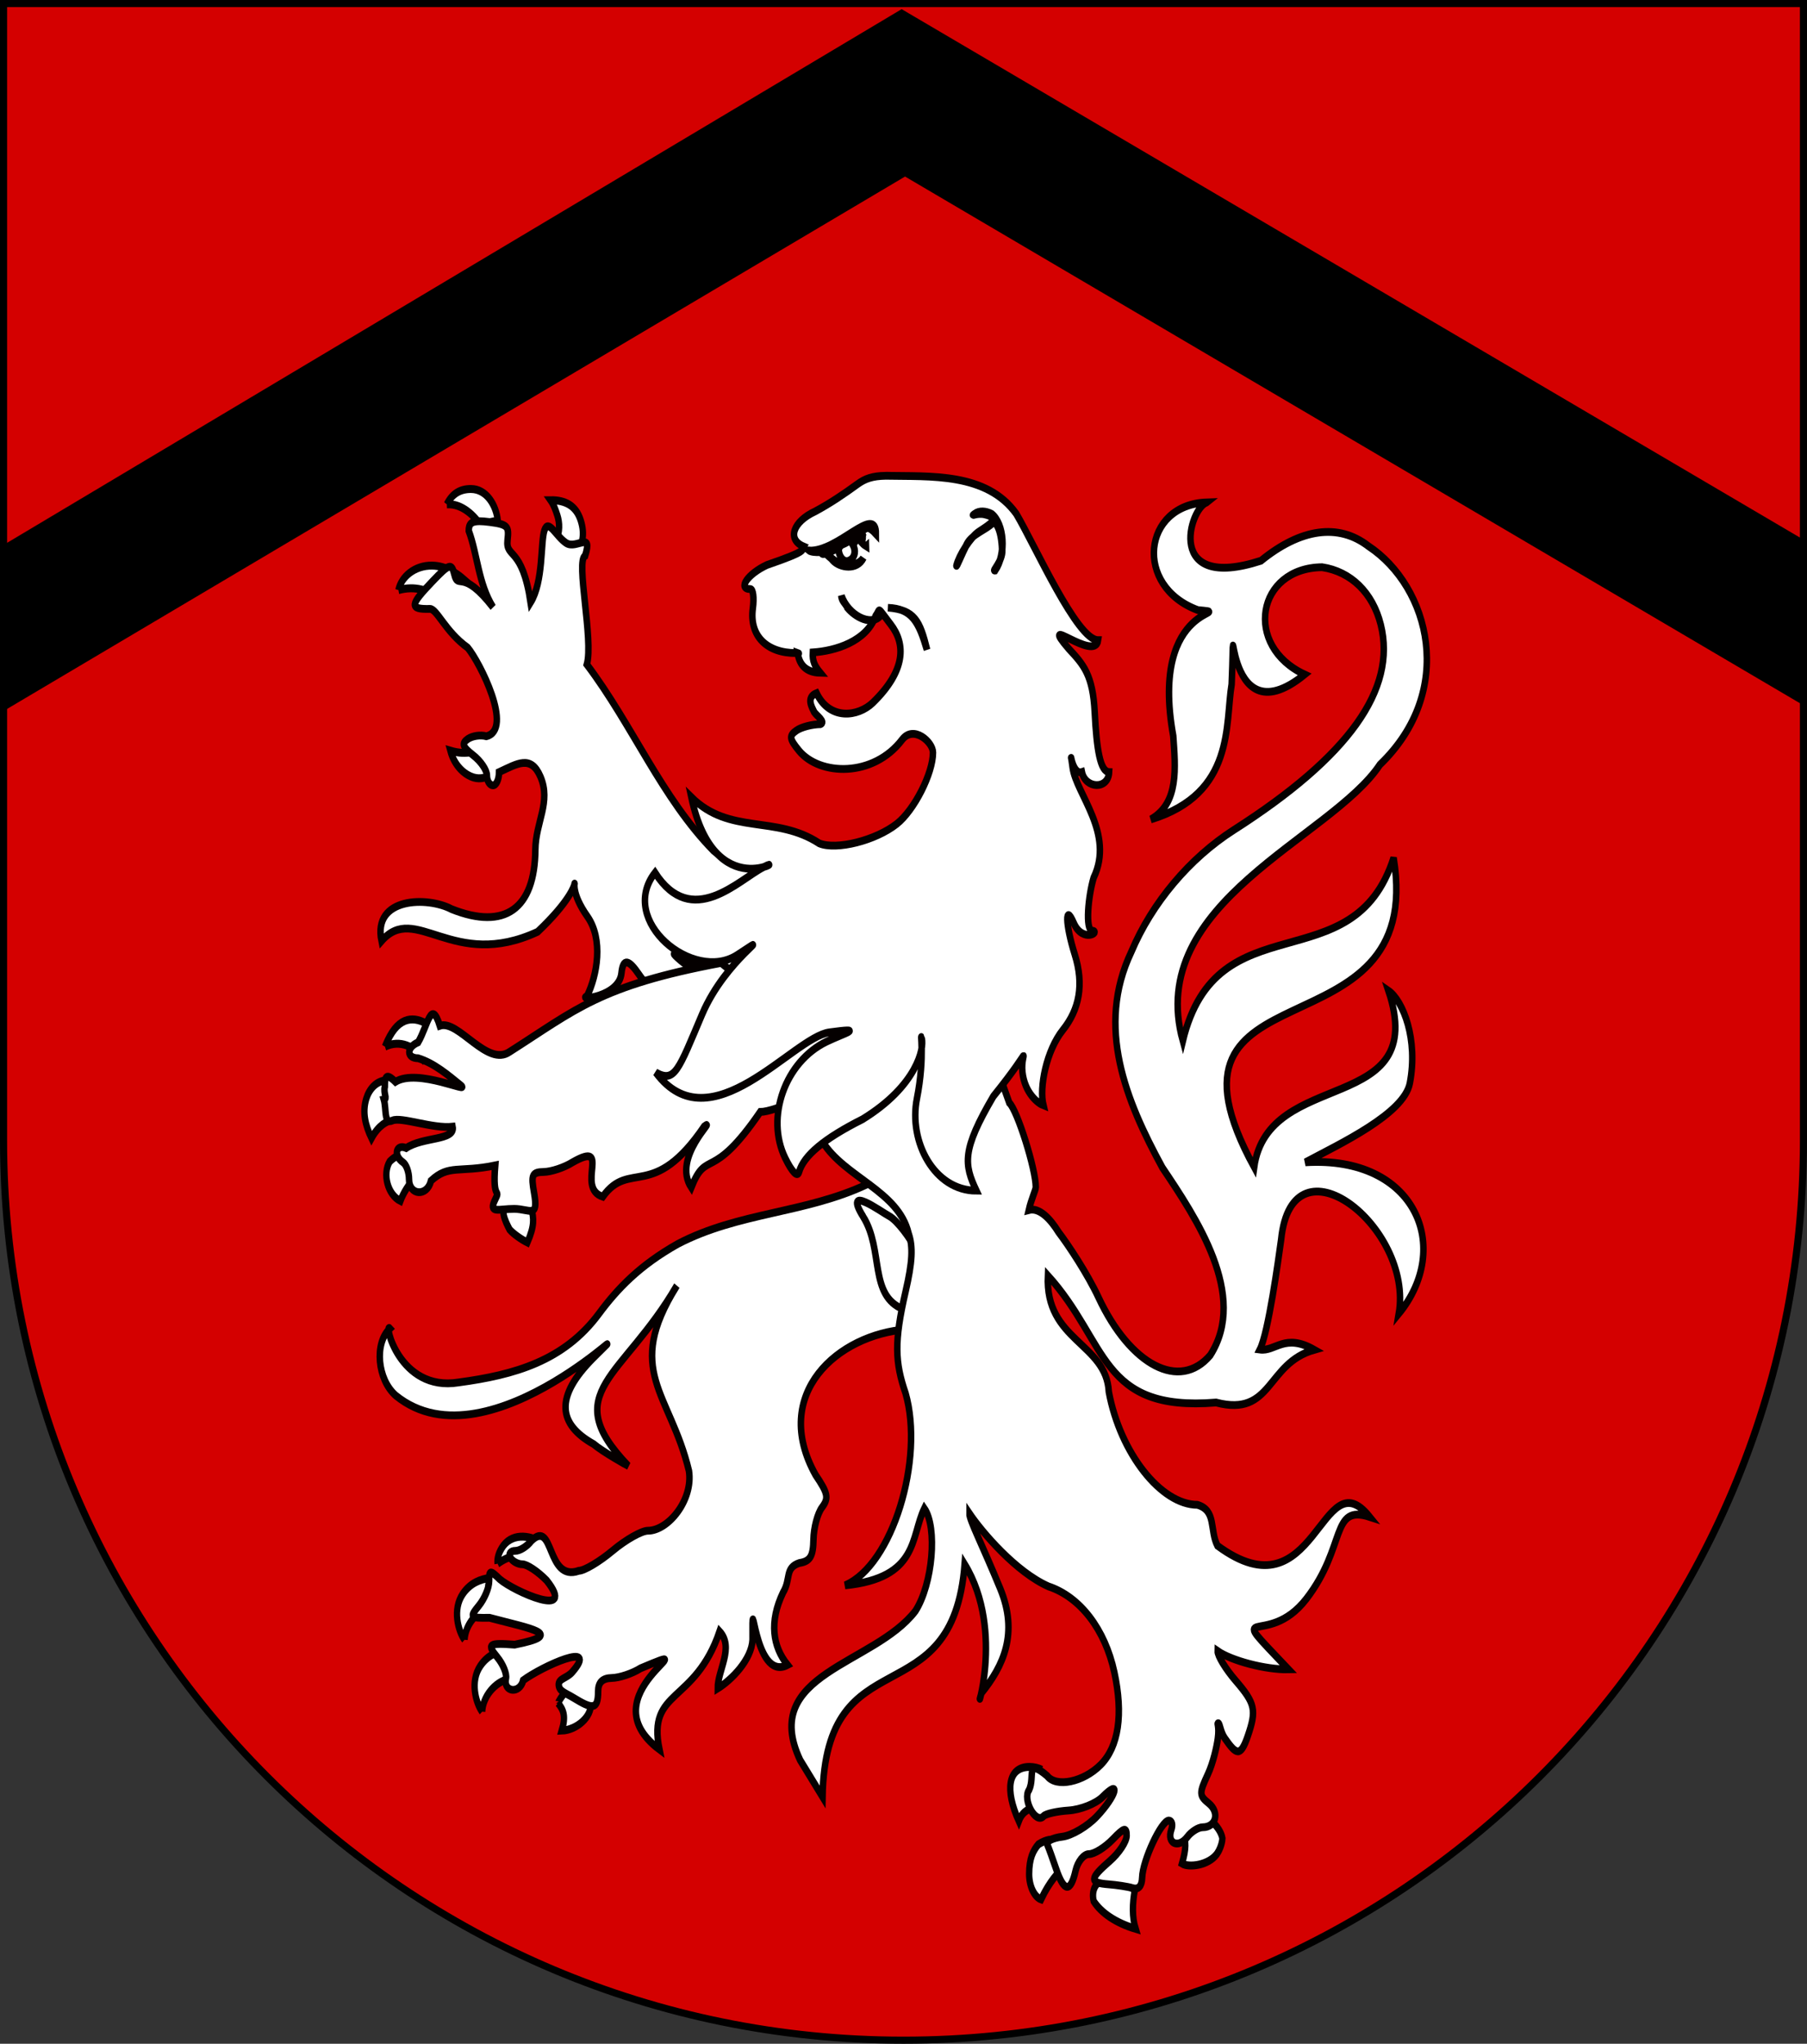
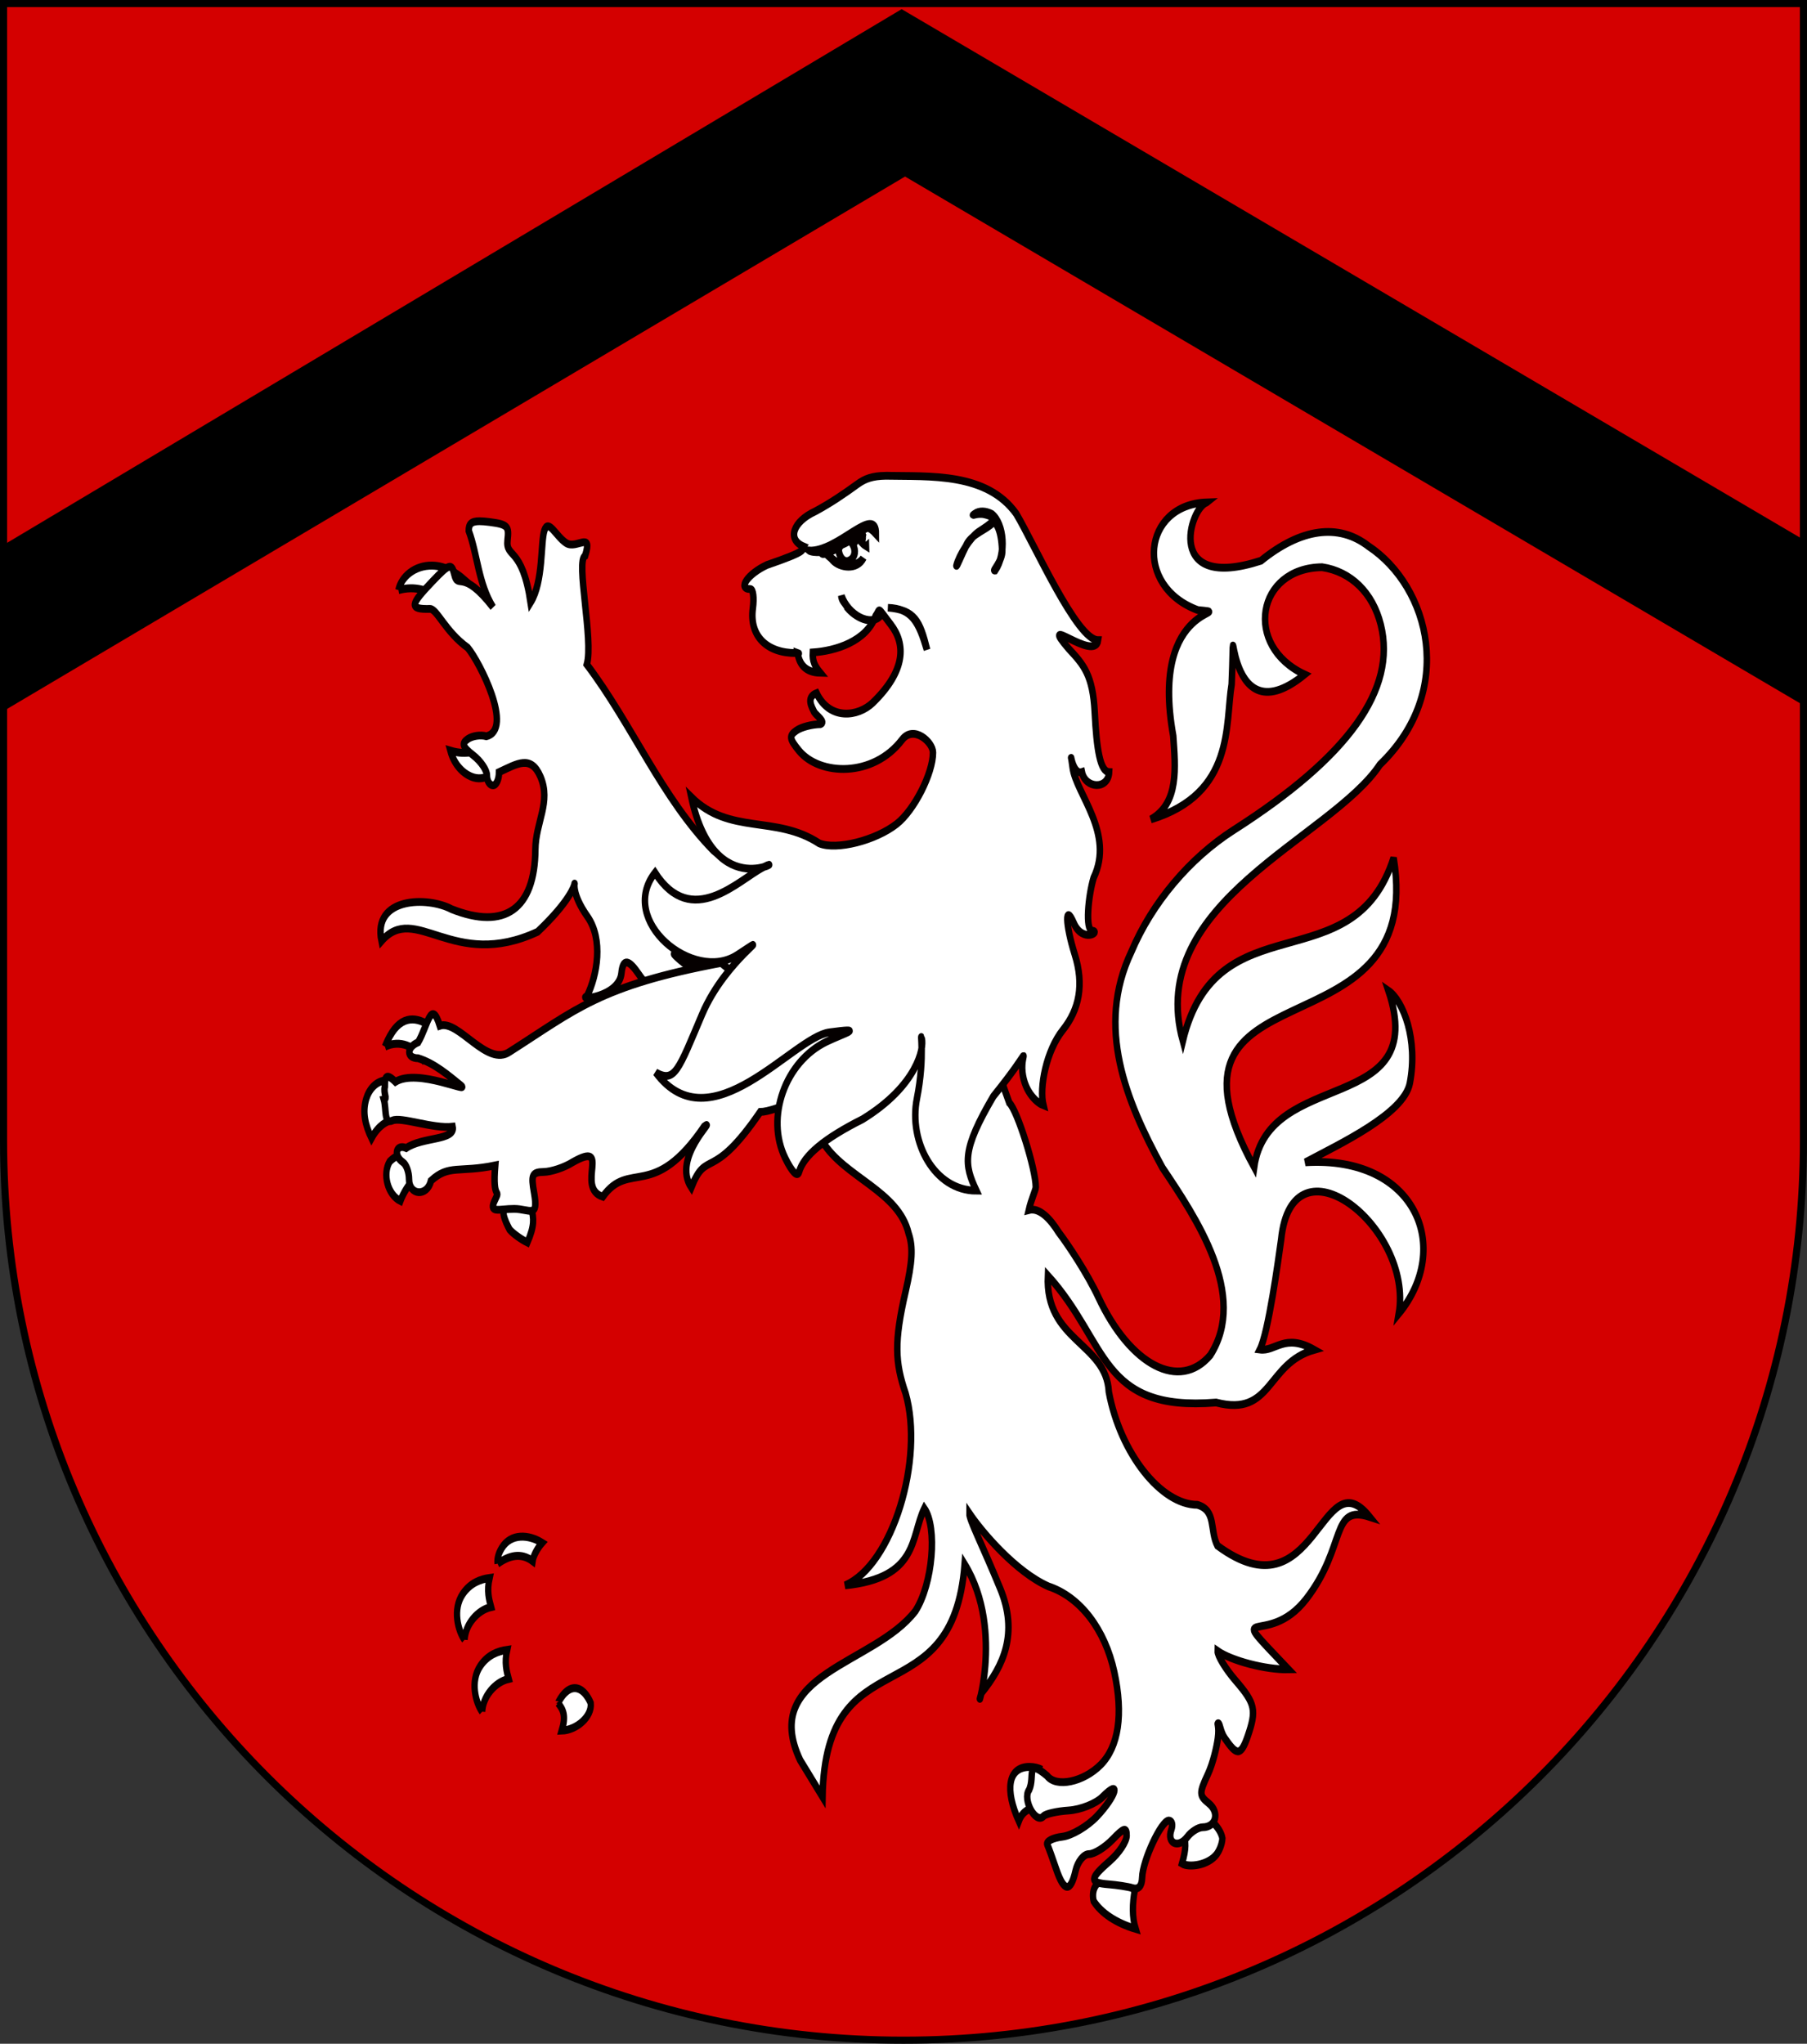
<svg xmlns="http://www.w3.org/2000/svg" xmlns:ns1="http://sodipodi.sourceforge.net/DTD/sodipodi-0.dtd" xmlns:ns2="http://www.inkscape.org/namespaces/inkscape" version="1.1" width="763" height="863" id="svg2" ns1:version="0.32" ns2:version="0.91 r13725" ns1:docname="Wappen Familie Hengisford2.svg" ns2:output_extension="org.inkscape.output.svg.inkscape">
  <rect width="100%" height="100%" fill="#333333" stroke="none" />
  <ns1:namedview ns2:window-height="1018" ns2:window-width="1920" ns2:pageshadow="2" ns2:pageopacity="0.0" guidetolerance="10.0" gridtolerance="10.0" objecttolerance="10.0" borderopacity="1.0" bordercolor="#666666" pagecolor="#ffffff" id="base" ns2:zoom="0.75086906" ns2:cx="428.93761" ns2:cy="431.5" ns2:window-x="-8" ns2:window-y="-8" ns2:current-layer="svg2" showgrid="true" ns2:window-maximized="1" showguides="false">
    <ns2:grid type="xygrid" id="grid7185" />
  </ns1:namedview>
  <defs id="defs4" />
  <g id="g7187">
    <path d="m 1.5,1.5 0,480 c 0,209.868 170.132,380 380,380 209.868,0 380,-170.132 380,-380 l 0,-480 L 1.5,1.5 l 0,0 z" id="path2850" style="fill:#d40000;fill-opacity:1;stroke:#000000;stroke-width:3;stroke-miterlimit:4;stroke-dasharray:none;stroke-opacity:1" ns2:connector-curvature="0" />
    <g style="fill:#ffffff;fill-opacity:1" transform="matrix(0.915,0,0,1.096,579.67,-255.493)" id="g4856">
      <g style="fill:#ffffff;fill-opacity:1;stroke-width:1.495;stroke-miterlimit:4;stroke-dasharray:none" transform="matrix(1.961,0,0,2.053,-1941.33,-150.33)" id="g3037">
        <path style="display:inline;fill:#ffffff;fill-opacity:1;stroke:#050000;stroke-width:1.495;stroke-miterlimit:4;stroke-dasharray:none;stroke-opacity:1" d="m 780.372,508.002 c -1.532,-1.705 -2.881,-5.71 -0.421,-8.604 1.812,-2.131 4.265,-2.775 6.304,-3.005 -0.684,2.464 -0.121,4.027 0.357,5.453 -3.28,0.61 -6.085,3.335 -6.24,6.157" id="path3039" ns2:connector-curvature="0" />
        <path style="display:inline;fill:#ffffff;fill-opacity:1;stroke:#050000;stroke-width:1.495;stroke-miterlimit:4;stroke-dasharray:none;stroke-opacity:1" d="m 784.01,480.232 c -0.088,-0.639 -0.025,-1.628 0.963,-2.927 2.165,-2.846 6.393,-2.552 9.51,-1.002 -0.821,0.736 -2.045,2.275 -2.25,3.426 -2.727,-1.644 -5.566,-1.034 -8.223,0.504" id="path3041" ns2:connector-curvature="0" />
        <path style="display:inline;fill:#ffffff;fill-opacity:1;stroke:#050000;stroke-width:1.495;stroke-miterlimit:4;stroke-dasharray:none;stroke-opacity:1" d="m 776.232,494.512 c -1.532,-1.705 -2.881,-5.71 -0.421,-8.604 1.812,-2.131 4.265,-2.775 6.304,-3.005 -0.684,2.464 -0.121,4.027 0.357,5.453 -3.28,0.61 -6.085,3.335 -6.24,6.157" id="path3043" ns2:connector-curvature="0" />
        <path style="display:inline;fill:#ffffff;fill-opacity:1;stroke:#050000;stroke-width:1.495;stroke-miterlimit:4;stroke-dasharray:none;stroke-opacity:1" d="m 802.162,503.574 c -2.4,0 -3.937,2.83 -3.944,2.807 1.303,1.272 1.915,2.433 0.896,5.164 3.429,-0.095 7.156,-2.586 6.805,-5.164 0,0 -1.336,-2.807 -3.758,-2.807" id="path3045" ns2:connector-curvature="0" />
      </g>
-       <path ns1:nodetypes="cccscccsccccssccsssccssccssccssssccccccccssccsssssss" id="path3047" d="m -218.478,684.161 c -3.28,0.195 -7.644,1.837 -15.107,5.335 -28.42,11.144 -59.072,10.62 -87.151,22.875 -17.551,8.254 -27.754,17.166 -36.373,26.871 -16.143,18.18 -38.818,23.579 -64.806,26.497 -27.649,3.743 -34.706,-23.812 -31.644,-20.794 -7.33,5.631 -5.847,19.637 2.707,25.865 43.717,29.679 119.884,-38.619 91.255,-14.63 -18.119,15.182 -16.356,25.627 0,33.302 4.074,2.881 15.247,8.161 15.981,8.406 -32.623,-28.612 -2.486,-33.464 22.443,-69.432 -24.606,32.932 -3.137,41.047 5.589,71.372 2.015,11.24 -9.567,23.036 -18.95,23.036 -2.87,0 -10.205,3.451 -16.243,7.679 -6.037,4.228 -13.067,7.72 -15.631,7.76 -15.113,4.475 -11.308,-20.21 -21.919,-11.559 -1.899,2.118 -5.215,3.88 -7.423,3.88 -2.208,0 -3.22,1.164 -2.27,2.587 0.95,1.423 3.453,2.587 5.589,2.587 2.136,0 7.172,2.788 11.178,6.224 14.316,15.135 -15.103,4.21 -21.657,-0.485 -4.429,-3.576 -4.89,-3.551 -4.89,0.727 -2e-5,2.598 -2.155,6.838 -4.716,9.457 -4.437,4.539 -4.208,4.825 4.89,4.688 19.27,4.281 35.598,6.359 11.614,10.346 -12.124,-0.737 -12.974,-0.211 -7.947,4.931 2.608,2.667 4.378,6.304 3.93,8.083 -1.358,5.386 6.429,6.099 7.947,0.727 8.638,-5.324 35.564,-15.582 22.617,-3.152 -2.522,2.413 -6.375,2.445 -6.2,4.931 0.175,2.486 2.99,3.024 6.899,5.011 8.419,4.282 11.265,4.868 11.265,-2.506 -6e-5,-3.455 1.961,-5.11 6.287,-5.173 3.458,-0.051 9.431,-1.685 13.273,-3.718 34.678,-12.219 -25.303,9.982 8.733,31.281 -5.691,-23.428 16.217,-17.228 27.77,-45.507 6.833,6.23 -0.926,14.92 -0.873,21.986 6.293,-3.238 15.646,-11.08 16.068,-18.752 -0.136,-24.53 0.11,16.669 16.155,9.7 -6.868,-7.183 -8.567,-16.587 -2.096,-27.886 3.804,-5.29 0.674,-9.485 7.51,-11.397 5.01,-0.658 6.414,-2.562 6.549,-9.053 0.094,-4.51 1.861,-10.06 3.93,-12.367 3.218,-3.589 2.781,-5.428 -2.969,-12.529 -20.828,-31.155 10.137,-54.157 42.266,-56.096 14.046,0 14.554,-0.243 10.13,-4.769 -5.756,-5.887 -5.939,-10.377 -0.437,-16.004 5.099,-5.216 0.704,-13.575 -8.733,-27.725 -5.48,-8.216 -6.855,-6.284 -6.986,-8.406 -0.131,-2.122 4.434,0.134 6.462,-0.081 5.909,-0.627 6.12,-0.312 1.135,-2.991 -1.59,-0.855 -3.184,-1.249 -5.152,-1.132 l 0,-10e-6 z" style="display:inline;fill:#ffffff;fill-opacity:1;stroke:#050000;stroke-width:3;stroke-miterlimit:4;stroke-dasharray:none;stroke-opacity:1" ns2:connector-curvature="0" />
-       <path ns1:nodetypes="cscsz" id="path3049" d="m -235.208,701.838 c 9.626,12.942 2.521,30.4 18.587,35.712 6.794,2.247 7.339,-9 5.644,-22.927 -2.193,-4.247 -8.712,-11.457 -12.203,-12.976 -3.491,-1.519 -21.654,-12.75 -12.028,0.192 l 0,0 z" style="display:inline;fill:#ffffff;fill-opacity:1;stroke:#050000;stroke-width:3;stroke-miterlimit:4;stroke-dasharray:none;stroke-opacity:1" ns2:connector-curvature="0" />
+       <path ns1:nodetypes="cccscccsccccssccsssccssccssccssssccccccccssccsssssss" id="path3047" d="m -218.478,684.161 l 0,-10e-6 z" style="display:inline;fill:#ffffff;fill-opacity:1;stroke:#050000;stroke-width:3;stroke-miterlimit:4;stroke-dasharray:none;stroke-opacity:1" ns2:connector-curvature="0" />
      <g style="fill:#ffffff;fill-opacity:1;stroke-width:1.495;stroke-miterlimit:4;stroke-dasharray:none" transform="matrix(1.961,0,0,2.053,-1941.33,-150.33)" id="g3053">
-         <path style="display:inline;fill:#ffffff;fill-opacity:1;stroke:#050000;stroke-width:1.495;stroke-miterlimit:4;stroke-dasharray:none;stroke-opacity:1" d="m 798.073,283.519 c -0.482,-1.199 -0.914,-2.1 -1.584,-2.873 3.458,-0.026 5.961,1.006 7.072,3.767 1.079,2.683 0.37,4.633 -0.961,6 -1.866,-1.348 -3.154,-1.962 -4.868,-2.216 0.976,-1.581 0.897,-3.294 0.341,-4.678" id="path3055" ns2:connector-curvature="0" />
-         <path style="display:inline;fill:#ffffff;fill-opacity:1;stroke:#050000;stroke-width:1.495;stroke-miterlimit:4;stroke-dasharray:none;stroke-opacity:1" d="m 772.058,281.423 c 1.29,-2.052 3.2,-2.884 5.663,-2.884 3.693,0 5.974,3.039 6.342,6 -1.716,0.079 -2.777,0.421 -3.851,1.06 -1.394,-1.826 -4.481,-4.39 -8.153,-4.176" id="path3057" ns2:connector-curvature="0" />
        <path style="display:inline;fill:#ffffff;fill-opacity:1;stroke:#050000;stroke-width:1.495;stroke-miterlimit:4;stroke-dasharray:none;stroke-opacity:1" d="m 760.672,297.52 c 0.659,-2.479 3.778,-4.655 7.935,-4.602 3.336,0.043 5.937,1.528 7.497,2.615 -3.198,0.567 -5.184,2.053 -5.996,3.416 -2.185,-1.352 -5.524,-2.317 -9.437,-1.429" id="path3059" ns2:connector-curvature="0" />
        <path style="display:inline;fill:#ffffff;fill-opacity:1;stroke:#050000;stroke-width:1.495;stroke-miterlimit:4;stroke-dasharray:none;stroke-opacity:1" d="m 781.241,326.682 c 0.971,1.324 1.478,2.146 4.449,3.483 -1.027,1.045 -4.164,3.233 -7.238,2.534 -2.348,-0.534 -4.633,-2.324 -5.559,-5.048 4.082,0.973 6.431,0.009 8.348,-0.969" id="path3061" ns2:connector-curvature="0" />
      </g>
      <path ns1:nodetypes="cccsssccsssscsscccscsssssccccczzcsss" id="path3063" d="m -412.309,433.927 c -3.816,0.022 -4.89,1.11 -4.89,3.718 4.038,9.105 4.391,20.217 11.178,29.422 -14.306,-15.392 -16.04,-6.558 -17.814,-12.609 -1.309,-4.464 -2.237,-4.233 -10.042,2.587 -10.45,9.13 -10.942,10.866 -1.223,10.669 3.177,-0.064 7.118,8.748 17.405,14.933 5.595,5.59 21.308,31.542 8.618,34.131 -2.622,-0.635 -6.467,-0.157 -8.558,1.051 -2.999,1.732 -2.426,3.072 2.532,6.305 3.458,2.255 6.287,5.706 6.287,7.76 -6e-5,2.053 1.257,3.799 2.794,3.799 1.537,3e-5 2.794,-2.292 2.794,-5.092 8.413,-3.259 14.751,-6.74 19.124,1.778 5.016,9.769 -2.251,17.533 -2.358,28.048 -0.232,22.852 -14.016,31.167 -38.685,22.956 -10.907,-4.865 -36.534,-4.752 -32.31,12.286 15.688,-15.123 32.806,11.681 72.041,-3.548 29.861,-23.647 7.969,-23.693 22.926,-5.958 7.53,8.928 4.557,22.636 -0.104,30.698 -5.092,1.78 14.723,0.597 15.866,-8.825 0.731,-6.029 3.532,-5.065 8.121,0.566 4.326,5.308 5.171,4.413 16.505,2.344 6.934,-1.266 11.702,-1.071 11.964,-3.314 0.262,-2.243 -1.444,1.607 -10.916,-5.658 -12.255,-9.4 58.822,33.813 66.182,-2.723 4.443,-22.195 -9.217,-29.956 -41.207,-34.539 -0.349,-1.839 0.538,1.987 -8.209,-3.88 -23.824,-20.231 -37.314,-48.331 -58.421,-71.696 3.174,-9.396 -5.256,-40.173 -0.786,-41.87 3.63,-9.825 -3.972,-2.339 -8.733,-4.931 -4.76,-2.591 -8.167,-9.501 -10.042,-4.931 -1.875,4.57 -0.357,19.68 -6.375,27.805 -3.964,-21.833 -11.582,-16.89 -10.654,-24.006 0.678,-5.199 0.309,-6.031 -8.209,-6.951 -1.938,-0.209 -3.531,-0.331 -4.803,-0.323 l -6e-5,0 z" style="display:inline;fill:#ffffff;fill-opacity:1;stroke:#050000;stroke-width:3;stroke-miterlimit:4;stroke-dasharray:none;stroke-opacity:1" ns2:connector-curvature="0" />
      <g style="fill:#ffffff;fill-opacity:1;stroke-width:1.495;stroke-miterlimit:4;stroke-dasharray:none" transform="matrix(1.961,0,0,2.053,-1941.33,-150.33)" id="g3065">
        <path style="display:inline;fill:#ffffff;fill-opacity:1;stroke:#050000;stroke-width:1.495;stroke-miterlimit:4;stroke-dasharray:none;stroke-opacity:1" d="m 757.79,389.518 c -2.333,0.119 -4.009,1.634 -4.701,3.48 -0.937,2.501 -0.234,4.911 1.246,7.369 1.694,-2.49 3.711,-3.19 4.87,-3.454 1.397,-1.717 1.602,-5.992 -1.416,-7.395" id="path3067" ns2:connector-curvature="0" />
        <path style="display:inline;fill:#ffffff;fill-opacity:1;stroke:#050000;stroke-width:1.495;stroke-miterlimit:4;stroke-dasharray:none;stroke-opacity:1" d="m 757.502,383.201 c 0.322,-0.655 0.866,-1.69 1.692,-2.691 2.899,-3.512 6.63,-2.741 9.815,-0.665 -1.66,1.81 -2.539,3.505 -2.952,5.224 -1.514,-1.76 -4.942,-3.282 -8.555,-1.869" id="path3069" ns2:connector-curvature="0" />
        <path style="display:inline;fill:#ffffff;fill-opacity:1;stroke:#050000;stroke-width:1.495;stroke-miterlimit:4;stroke-dasharray:none;stroke-opacity:1" d="m 762.796,403.89 c -2.006,-0.912 -3.627,0.439 -4.196,0.882 -1.693,2.295 -0.506,6.17 2.521,7.38 0.738,-1.579 1.999,-3.096 3.12,-4.028 0.395,-1.948 -6.6e-4,-3.579 -1.444,-4.235" id="path3071" ns2:connector-curvature="0" />
        <path style="display:inline;fill:#ffffff;fill-opacity:1;stroke:#050000;stroke-width:1.495;stroke-miterlimit:4;stroke-dasharray:none;stroke-opacity:1" d="m 786.848,412.128 c -2.765,1.238 -1.006,3.858 -0.018,5.386 0.902,0.825 2.716,1.844 4.189,2.429 1.716,-3.184 1.514,-4.501 0.943,-6.371 -1.747,-1.676 -3.492,-2.169 -5.114,-1.443" id="path3073" ns2:connector-curvature="0" />
      </g>
      <path ns1:nodetypes="ccccczccczccssccszcscccccccc" id="path3075" d="m -300.69,604.104 c -55.945,8.763 -66.893,17.886 -97.612,34.223 -10.435,6.091 -23.692,-12.494 -32.241,-10.014 -4.004,-10.617 -5.602,0.051 -10.025,6.376 -5.425,1.927 -5.425,6.143 0,6.143 7.545,1.942 13.903,6.532 19.561,10.346 5.49,3.701 -19.763,-6.631 -30.04,-1.261 -4.439,-3.674 -4.89,-1.811 -4.89,1.907 -0.727,2.672 1.383,4.669 -0.437,4.931 1.22,3.568 -0.052,9.617 3.93,8.083 3.982,-1.534 18.773,3.243 27.795,2.369 1.317,5.391 -13.754,3.821 -21.42,8.219 -4.758,-1.69 -5.99,2.919 -1.485,5.496 1.537,0.879 2.794,3.786 2.794,6.547 -5e-5,6.289 8.377,6.77 10.13,0.566 8.276,-6.368 12.865,-3.002 29.643,-5.912 -1.417,14.018 2.646,8.642 0.047,13.025 -3.437,5.798 1.569,3.692 8.733,3.718 7.164,0.026 11.281,3.937 9.169,-6.143 -1.501,-6.948 -0.984,-8.003 4.454,-8.083 3.42,-0.051 9.431,-1.685 13.274,-3.718 18.373,-8.746 1.177,9.813 13.945,13.261 12.48,-14.462 23.173,2.026 46.834,-27.082 6.187,-3.808 -15.101,11.901 -5.996,23.524 7.28,-15.196 9.179,-1.438 31.844,-29.101 6.176,0 31.257,-7.863 33.905,-19.285 l 21.584,-30.583 c -3.344,-24.669 -47.032,12.83 -73.496,-7.554 l 5e-5,0 z" style="display:inline;fill:#ffffff;fill-opacity:1;stroke:#050000;stroke-width:3;stroke-miterlimit:4;stroke-dasharray:none;stroke-opacity:1" ns2:connector-curvature="0" />
      <g style="fill:#ffffff;fill-opacity:1;stroke-width:1.495;stroke-miterlimit:4;stroke-dasharray:none" transform="matrix(1.961,0,0,2.053,-1941.33,-150.33)" id="g3077">
-         <path style="display:inline;fill:#ffffff;fill-opacity:1;stroke:#050000;stroke-width:1.495;stroke-miterlimit:4;stroke-dasharray:none;stroke-opacity:1" d="m 913.729,532.062 c -0.644,0.101 -1.552,0.36 -2.46,0.83 -1.217,1.14 -2.176,2.612 -2.176,5.581 0,2.344 1.297,4.332 2.799,4.75 2.008,-3.384 4.15,-5.156 5.237,-5.885 1.029,-2.928 -0.218,-5.774 -3.401,-5.276" id="path3079" ns2:connector-curvature="0" />
        <path style="display:inline;fill:#ffffff;fill-opacity:1;stroke:#050000;stroke-width:1.495;stroke-miterlimit:4;stroke-dasharray:none;stroke-opacity:1" d="m 927.294,539.434 c 2.209,-0.289 4.335,0.511 6.659,2.057 -0.576,2.565 -0.653,5.033 0.193,7.255 -4.727,-1.126 -8.121,-3.024 -9.864,-5.191 -0.504,-1.678 0.095,-3.739 3.012,-4.121" id="path3081" ns2:connector-curvature="0" />
        <path style="display:inline;fill:#ffffff;fill-opacity:1;stroke:#050000;stroke-width:1.495;stroke-miterlimit:4;stroke-dasharray:none;stroke-opacity:1" d="m 945.401,531.224 c 0.533,1.078 0.747,2.309 -0.332,5.276 1.638,0.798 6.238,0.329 8.195,-1.793 0.411,-0.445 1.228,-1.671 1.306,-2.943 -0.221,-1.077 -1.247,-2.246 -2.1,-2.861 -1.099,-0.792 -4.698,-0.665 -7.069,2.321" id="path3083" ns2:connector-curvature="0" />
        <path style="display:inline;fill:#ffffff;fill-opacity:1;stroke:#050000;stroke-width:1.495;stroke-miterlimit:4;stroke-dasharray:none;stroke-opacity:1" d="m 912.031,518.899 c -0.622,-0.307 -1.803,-0.537 -2.857,-0.537 -5.129,0 -5.784,4.37 -2.521,10.155 0.73,-1.55 1.881,-2.099 3.162,-2.425 -1.35,-2.727 -0.263,-6.103 2.216,-7.193" id="path3085" ns2:connector-curvature="0" />
      </g>
      <path ns1:nodetypes="cccccccsscccsccsccsccscccccccczccssccsssssssssssssssssssssssssscczcccccccccccscccccccc" id="path3087" d="m -76.671,426.677 c -29.594,0.859 -33.725,32.351 -4.074,41.493 19.341,1.679 -22.628,-3.828 -11.355,48.47 0.998,12.076 2.764,25.865 -10.332,32.17 38.918,-9.88 34.225,-36.852 37.288,-52.054 2.178,-42.989 -6.09,23.218 33.693,-3.774 -28.386,-11.049 -22.195,-41.058 8.049,-41.329 13.331,1.655 23.415,9.892 27.071,22.147 7.426,24.893 -14.787,50.789 -67.765,79.051 -20.479,10.925 -37.814,28.139 -47.33,46.962 -16.479,29.018 -2.492,57.395 14.321,83.173 15.407,19.179 39.756,49.184 22.093,72.262 -14.056,13.849 -36.847,4.033 -51.609,-22.309 -5.132,-9.157 -13.855,-20.113 -18.426,-25.138 -3.691,-4.973 -8.779,-9.58 -13.71,-8.487 1.089,-4.019 3.231,-7.785 3.231,-8.81 0,-6.951 -8.564,-29.681 -12.226,-32.493 -14.11,-31.721 -4.52,-28.121 -39.358,-38.341 -5.179,1.157 -24.642,21.577 -35.828,26.381 -6.442,2.766 -6.697,24.404 -11.004,26.914 10.148,13.79 35.07,18.978 39.733,35.403 2.107,5.13 1.738,10.981 -1.397,22.309 -5.352,19.338 -4.903,27.329 0,39.283 8.679,25.327 -5.996,66.072 -27.944,73.959 34.085,-2.847 30.206,-18.658 36.589,-29.664 6.134,7.338 3.853,29.182 -4.104,39.526 -19.091,20.832 -72.001,23.968 -53.216,57.461 l 10.339,14.154 c 1.365,-62.881 60.005,-29.625 65.582,-89.64 19.226,26.224 3.529,61.337 7.772,49.629 10.071,-10.359 17.138,-22.947 8.655,-40.209 -8.483,-17.262 -14.304,-26.486 -14.244,-28.981 6.133,7.566 21.591,22.602 36.502,28.129 14.652,4.063 26.116,16.573 30.389,33.059 4.207,16.233 2.002,28.667 -6.287,35.646 -7.959,6.7 -20.587,8.886 -24.713,4.284 -10.103,-7.091 -5.499,0.361 -8.328,5.406 -3.203,3.572 3.055,13.458 6.669,10.113 0.97,-0.898 6.179,-1.877 11.614,-2.182 5.435,-0.305 12.472,-2.6 15.544,-5.173 8.749,-7.329 6.5,-0.577 -2.445,7.355 -4.396,3.899 -11.627,7.483 -16.068,7.921 -4.441,0.438 -7.561,1.807 -6.899,3.072 0.663,1.264 2.509,5.545 4.104,9.457 3.605,8.84 6.626,9.06 8.907,0.647 0.964,-3.556 3.776,-6.466 6.2,-6.466 2.424,3e-5 7.359,-2.565 10.916,-5.658 5.265,-4.579 6.462,-4.828 6.462,-1.455 0,2.279 -3.458,6.622 -7.685,9.7 -9.483,6.905 -9.601,8.466 -0.699,9.053 3.842,0.253 8.872,0.873 11.178,1.455 2.676,0.676 4.254,-0.738 4.366,-4.041 0.223,-6.573 8.834,-21.986 12.313,-21.986 1.449,10e-6 1.96,1.566 1.135,3.556 -2.177,5.25 3.28,7.352 7.335,2.829 1.899,-2.118 5.134,-3.799 7.161,-3.799 6.178,3e-5 7.905,-5.756 2.794,-9.215 -4.442,-3.007 -4.485,-3.908 -0.437,-11.154 2.415,-4.322 4.115,-10.598 4.628,-13.822 0.792,-4.978 -0.633,-5.88 0.175,-5.901 0.808,-0.02 0.945,3.281 3.056,5.82 5.261,6.327 7.209,7.366 10.566,-0.808 4.123,-10.039 3.519,-12.598 -5.589,-21.42 -4.611,-4.466 -8.377,-9.606 -8.296,-11.397 6.226,3.673 22.178,7.257 32.697,7.058 -31.022,-27.386 -10.376,-7.01 8.241,-27.161 18.617,-20.151 11.058,-36.494 29.216,-31.576 -22.639,-23.404 -24.373,39.396 -70.242,11.104 -3.69,-6.025 -0.399,-13.585 -9.256,-15.762 -16.84,-0.027 -35.626,-19.958 -40.868,-43.486 -1.197,-19.072 -29.518,-19.578 -28.119,-44.86 28.161,25.984 23.679,52.591 77.618,48.939 26.156,5.691 22.978,-15.01 45.292,-20.325 -13.755,-6.522 -17.788,0.766 -25.105,-0.081 3.913,-6.509 8.488,-34.316 9.84,-42.431 5.002,-41.428 61.144,-4.78 54.282,28.606 24.853,-25.248 8.239,-60.985 -43.124,-58.322 15.802,-7.067 45.497,-18.596 48.221,-30.475 3.872,-16.888 -3.038,-31.72 -9.871,-35.65 19.312,48.526 -55.469,29.2 -61.965,67.989 -53.271,-81.284 79.831,-39.825 64.357,-119.182 -18.565,48.742 -81.593,15.958 -97.281,70.564 -17.734,-53.412 68.519,-78.115 90.958,-106.464 35.268,-28.337 23.088,-68.509 -5.379,-84.213 -13.786,-8.856 -31.169,-6.806 -49.514,5.658 -44.527,12.064 -32.968,-20.062 -25.062,-22.471 l 0,0 z" style="display:inline;fill:#ffffff;fill-opacity:1;stroke:#050000;stroke-width:3;stroke-miterlimit:4;stroke-dasharray:none;stroke-opacity:1" ns2:connector-curvature="0" />
      <path ns1:nodetypes="cscccssssscccczccccssssscczczzczsssczzcczczzzsczcczcccc" id="path3089" d="m -224.893,416.42 c -6.013,0.095 -9.359,1.071 -12.924,3.233 -6.436,3.91 -12.643,7.408 -19.561,10.508 -10.259,3.968 -12.985,10.779 -5.327,13.499 -1.03,1.407 2.706,1.5 -16.854,7.113 -8.904,3.443 -13.746,9.295 -7.685,9.295 1.271,0 1.79,3.309 1.135,7.436 -1.668,10.522 6.314,17.263 19.998,17.217 0.081,-2.6e-4 0.424,0.028 0.699,0.081 -0.005,-0.027 0.005,-0.054 0,-0.081 1.044,0.32 0.556,0.188 0,0.081 0.8,4.308 3.691,7.387 10.392,7.517 -2.495,-2.543 -3.651,-4.473 -3.406,-7.84 10.464,-0.593 24.622,-4.174 28.992,-14.064 2.395,-2.777 0.299,-3.917 6.986,3.314 6.843,7.4 7.147,17.615 -8.331,30.168 -6.749,5.359 -19.873,6.885 -25.927,-3.739 -5.062,1.663 -2.027,5.579 -1.048,7.355 1.153,1.365 5.385,3.816 2.882,4.607 -3.842,0.043 -8.846,1.111 -11.09,2.425 -3.492,2.045 -3.325,3.197 1.135,7.76 9.503,9.719 34.279,10.431 47.574,-4.175 5.286,-5.806 14.267,0.876 14.279,4.905 0.023,7.963 -8.595,22.154 -16.679,27.482 -9.74,6.42 -27.862,10.236 -35.803,7.517 -20.083,-11.022 -41.343,-3.101 -59.032,-17.782 10.902,42.48 45.519,21.758 33.361,26.926 -11.577,4.921 -33.116,24.264 -50.128,2.172 -17.296,18.419 17.805,42.587 37.812,31.766 19.735,-10.674 -5.102,1.24 -16.068,22.794 -10.966,21.554 -12.571,26.549 -21.395,22.39 25.303,28.281 63.134,-13.517 80.078,-15.438 16.943,-1.921 7.38,0.089 -1.223,3.557 -19.145,7.716 -28.277,29.129 -19.124,44.86 3.113,5.351 5.666,7.521 6.375,5.416 2.131,-6.332 11.551,-12.903 29.341,-20.369 25.26,-12.971 28.356,-27.415 27.333,-30.958 -1.044,-3.613 1.629,6.592 -2.27,23.036 -3.915,16.512 8.031,35.443 27.443,35.443 -5.664,-10.117 -6.789,-15.535 7.837,-36.332 19.842,-20.56 12.328,-17.556 13.416,-9.367 1.088,8.189 7.243,12.075 9.7,12.856 -2.045,-6.948 1.352,-21.098 8.932,-29.032 7.581,-7.933 9.911,-17.453 5.502,-29.179 -4.41,-11.726 -4.53,-19.9 -0.437,-12.044 4.094,7.856 12.733,3.293 8.473,2.926 -3.243,-0.28 -1.836,-13.329 0.696,-20.385 9.747,-17.123 -8.145,-32.419 -9.693,-42.435 -1.548,-10.016 -0.664,3.115 4.279,1.697 1.578,6.514 12.217,6.899 12.562,0.012 -4.108,-0.12 -5.775,-8.678 -6.652,-23.036 -0.877,-14.359 -5.101,-18.293 -12.023,-24.503 -14.597,-14.236 12.168,5.522 13.61,-3.275 -9.764,0.003 -29.175,-36.555 -37.799,-48.699 -13.735,-15.967 -39.751,-14.305 -60.342,-14.63 l 0,-2.3e-4 z" style="display:inline;fill:#ffffff;fill-opacity:1;stroke:#050000;stroke-width:3;stroke-miterlimit:4;stroke-dasharray:none;stroke-opacity:1" ns2:connector-curvature="0" />
      <g style="display:inline;fill:#ffffff;fill-opacity:1;stroke:#050000;stroke-width:1.765;stroke-miterlimit:4;stroke-dasharray:none;stroke-opacity:1" transform="matrix(1.759,0,0,1.642,-733.508,357.284)" id="g3091">
        <path style="fill:#ffffff;fill-opacity:1;stroke:#050000;stroke-width:1.765;stroke-miterlimit:4;stroke-dasharray:none;stroke-opacity:1" d="m 282.318,48.939 c -7.944,5.835 -9.597,2.367 -9.878,5.248 0.063,0.298 0.542,0.267 1.189,0.079 0.238,0.57 1.035,0.808 1.735,1.629 1.815,1.76 6.37,2.418 7.991,-0.616 -1.776,2.412 -6.832,2.269 -9.452,-1.093 1.846,-0.607 3.876,-1.799 3.241,-1.465 -0.825,0.435 0.293,4.127 2.604,3.104 1.554,-0.688 1.598,-2.433 0.879,-3.567 1.76,-2.6 1.461,-0.804 3.372,0.258 0,0 -0.059,-1.714 -0.039,-1.709 -0.69,-0.075 -1.002,-1.869 -1.641,-1.87 l 2e-5,-2e-6 z" id="path3093" ns1:nodetypes="ccccccssccsc" ns2:connector-curvature="0" />
        <path style="fill:#ffffff;fill-opacity:1;stroke:#050000;stroke-width:1.765;stroke-miterlimit:4;stroke-dasharray:none;stroke-opacity:1" d="m 316.991,44.931 c 3.243,2.266 3.939,9.399 0.894,13.355 -0.934,0.129 1.984,-2.105 1.883,-4.826 -0.193,-5.205 -1.908,-6.912 -2.466,-6.372 -1.654,1.602 -5.456,2.624 -6.768,4.911 -1.312,2.287 -2.973,5.946 -2.735,5.05 0.616,-2.314 3.667,-6.649 5.818,-7.924 3.253,-1.926 5.673,-3.16 1.55,-4.024 -2.145,-0.449 -3.872,0.671 -2.623,-0.179 1.188,-0.809 2.914,-0.69 4.446,0.008 l 0,4.7e-5 z" id="path3095" ns1:nodetypes="ccsssssssc" ns2:connector-curvature="0" />
        <path style="fill:#ffffff;fill-opacity:1;stroke:#050000;stroke-width:1.765;stroke-miterlimit:4;stroke-dasharray:none;stroke-opacity:1" d="m 300.046,76.841 c -1.897,-6.847 -3.232,-9.346 -10.259,-9.868 6.281,0.204 8.116,3.343 10.259,9.868 z" id="path3097" ns1:nodetypes="ccc" ns2:connector-curvature="0" />
        <path style="fill:#ffffff;fill-opacity:1;stroke:#050000;stroke-width:1.765;stroke-miterlimit:4;stroke-dasharray:none;stroke-opacity:1" d="m 275.787,52.908 c 8.41,-2.492 7.265,-6.742 10.822,-3.275 0.018,-7.147 -9.952,4.343 -17.584,3.908 0.923,0.684 5.187,0.625 6.762,-0.633 l 0,0 z" id="path3099" ns1:nodetypes="cccc" ns2:connector-curvature="0" />
        <path style="fill:#ffffff;fill-opacity:1;stroke:#050000;stroke-width:1.765;stroke-miterlimit:4;stroke-dasharray:none;stroke-opacity:1" d="m 279.243,67.068 c 1.899,2.024 6.244,4.318 8.62,1.779 -2.652,2.583 -8.472,-0.138 -10.289,-4.696 0.14,1.385 0.951,1.607 1.669,2.917 z" id="path3101" ns1:nodetypes="cccc" ns2:connector-curvature="0" />
      </g>
    </g>
    <path ns1:nodetypes="ccccccc" id="path3315" d="m 382.154,72.844 379.608,223.425 0.882,-66.025 L 380.724,5.566 1.9,231.578 1.801,298.358 382.154,72.844 Z" style="fill:#000000;fill-opacity:1;fill-rule:evenodd;stroke:#000000;stroke-width:2.935;stroke-linecap:butt;stroke-linejoin:miter;stroke-miterlimit:4;stroke-dasharray:none;stroke-opacity:1" ns2:connector-curvature="0" />
  </g>
</svg>